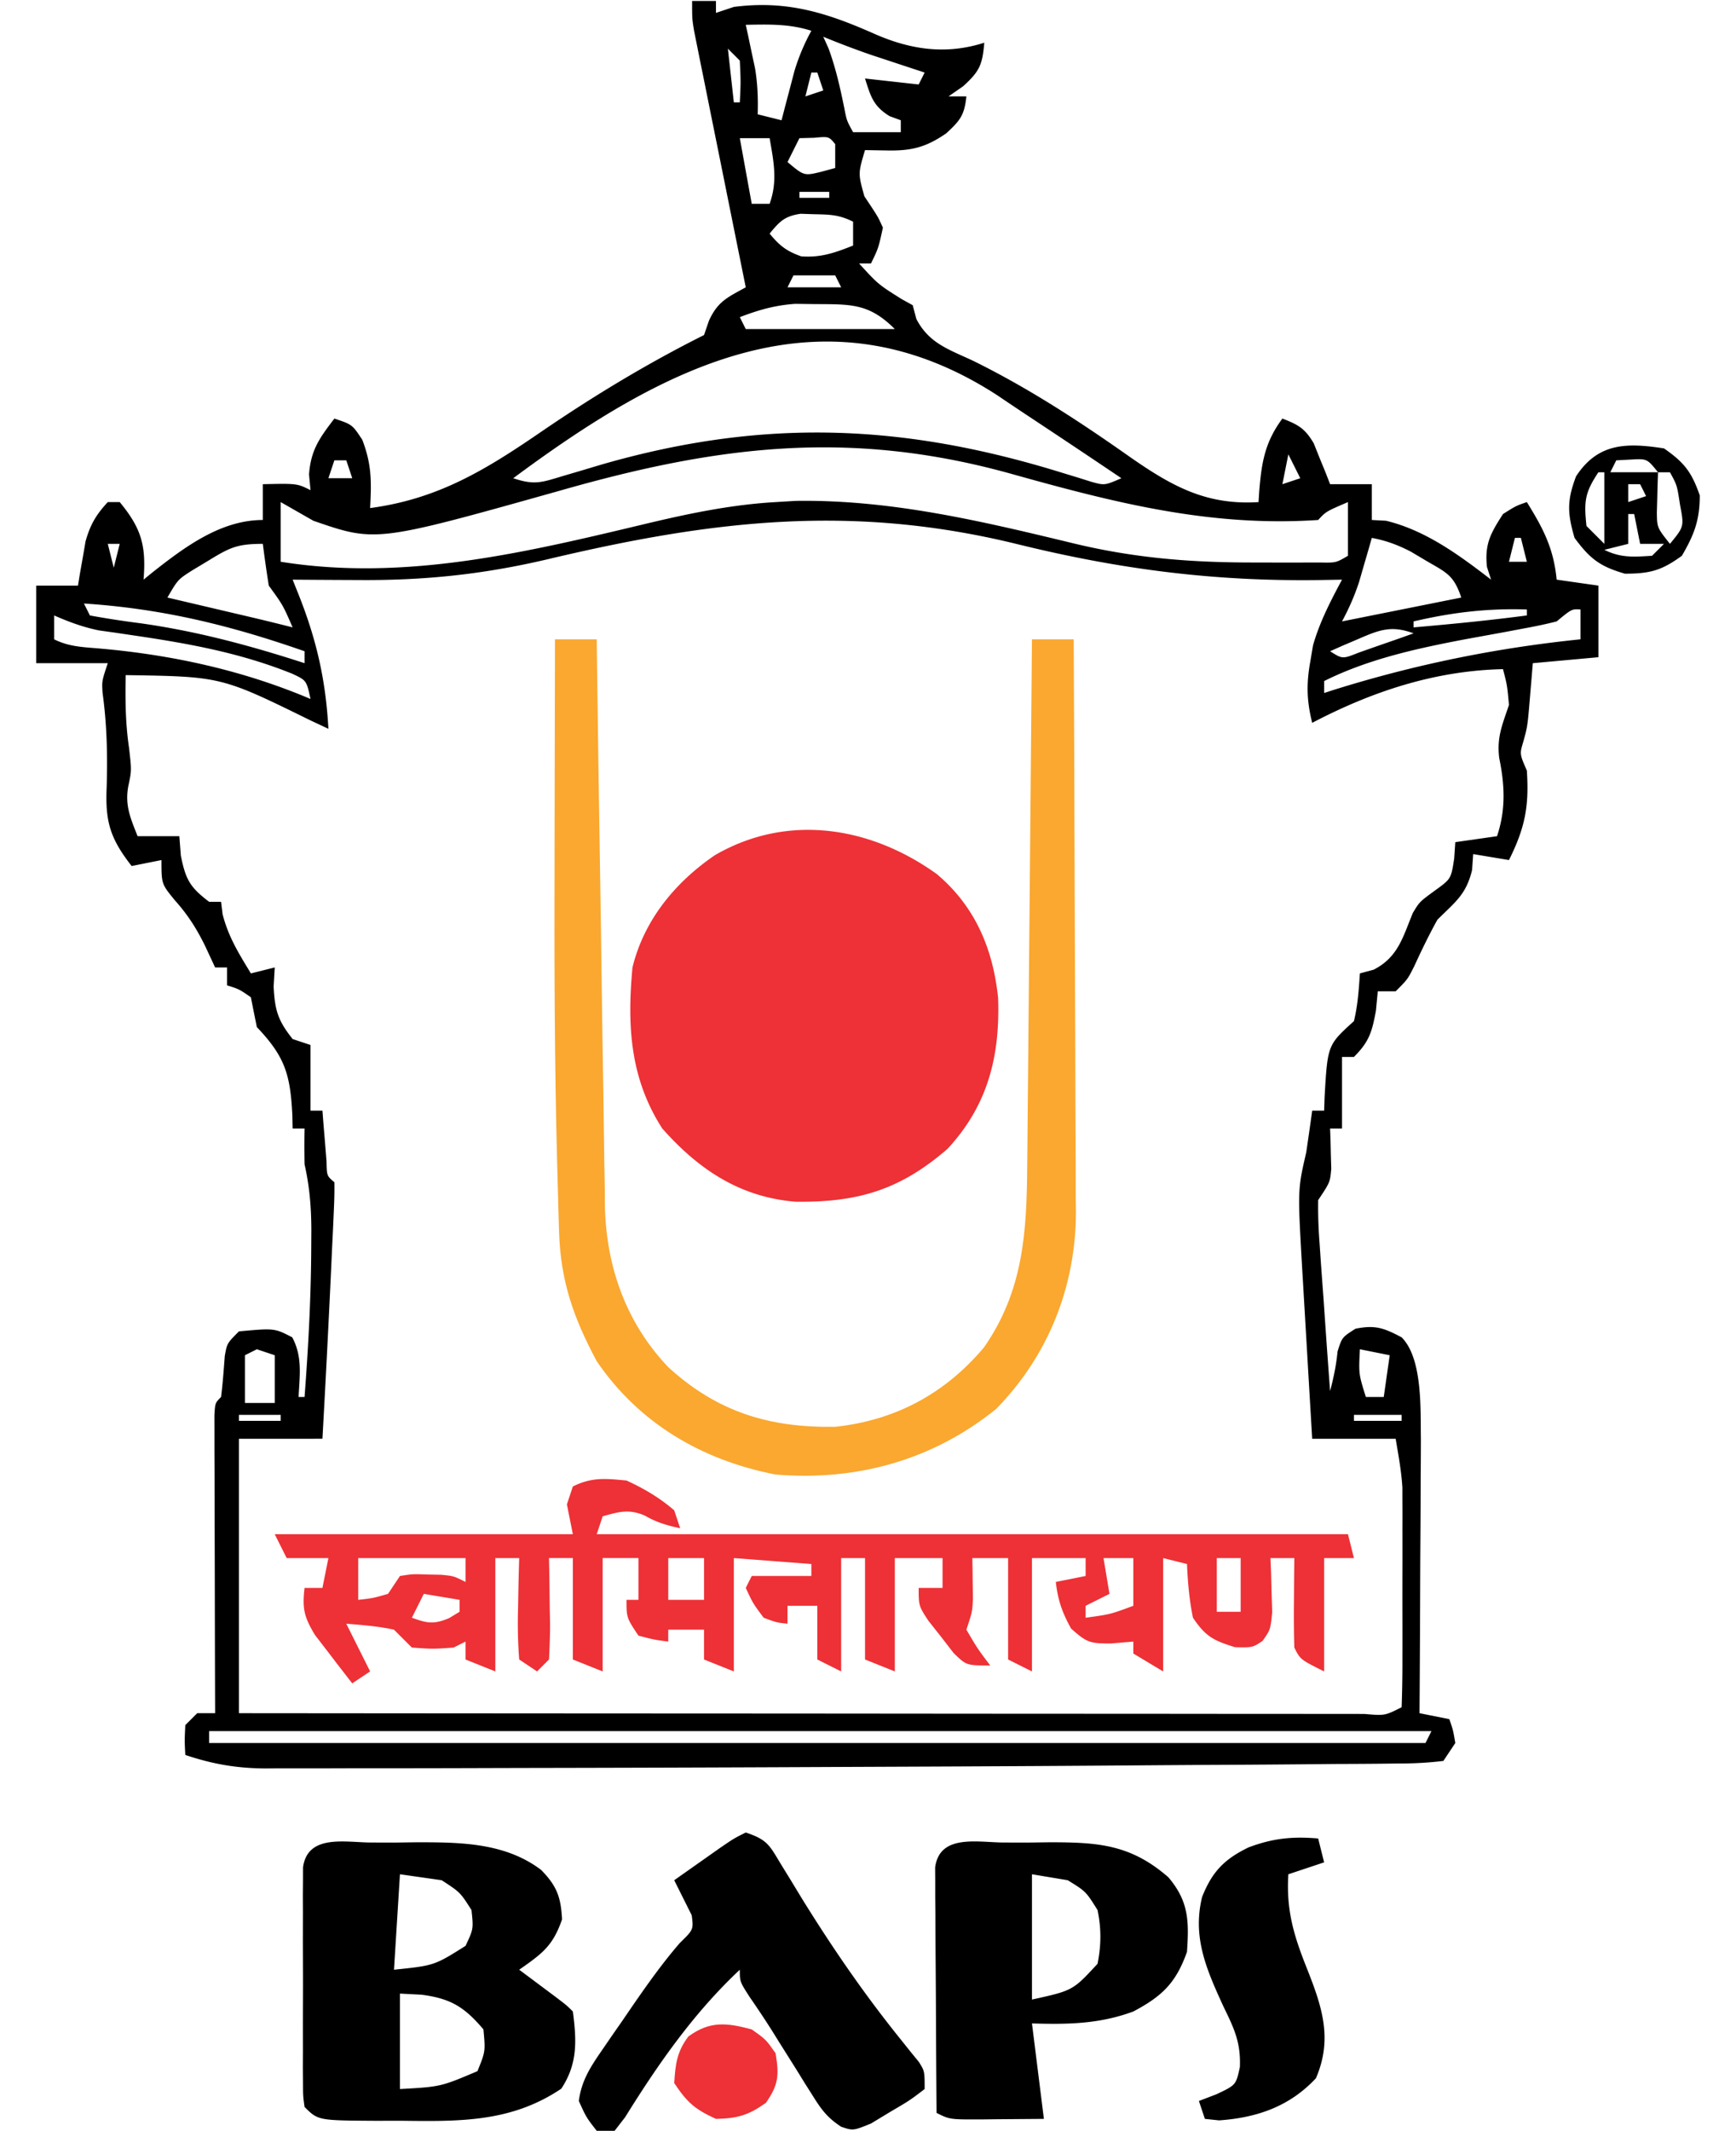
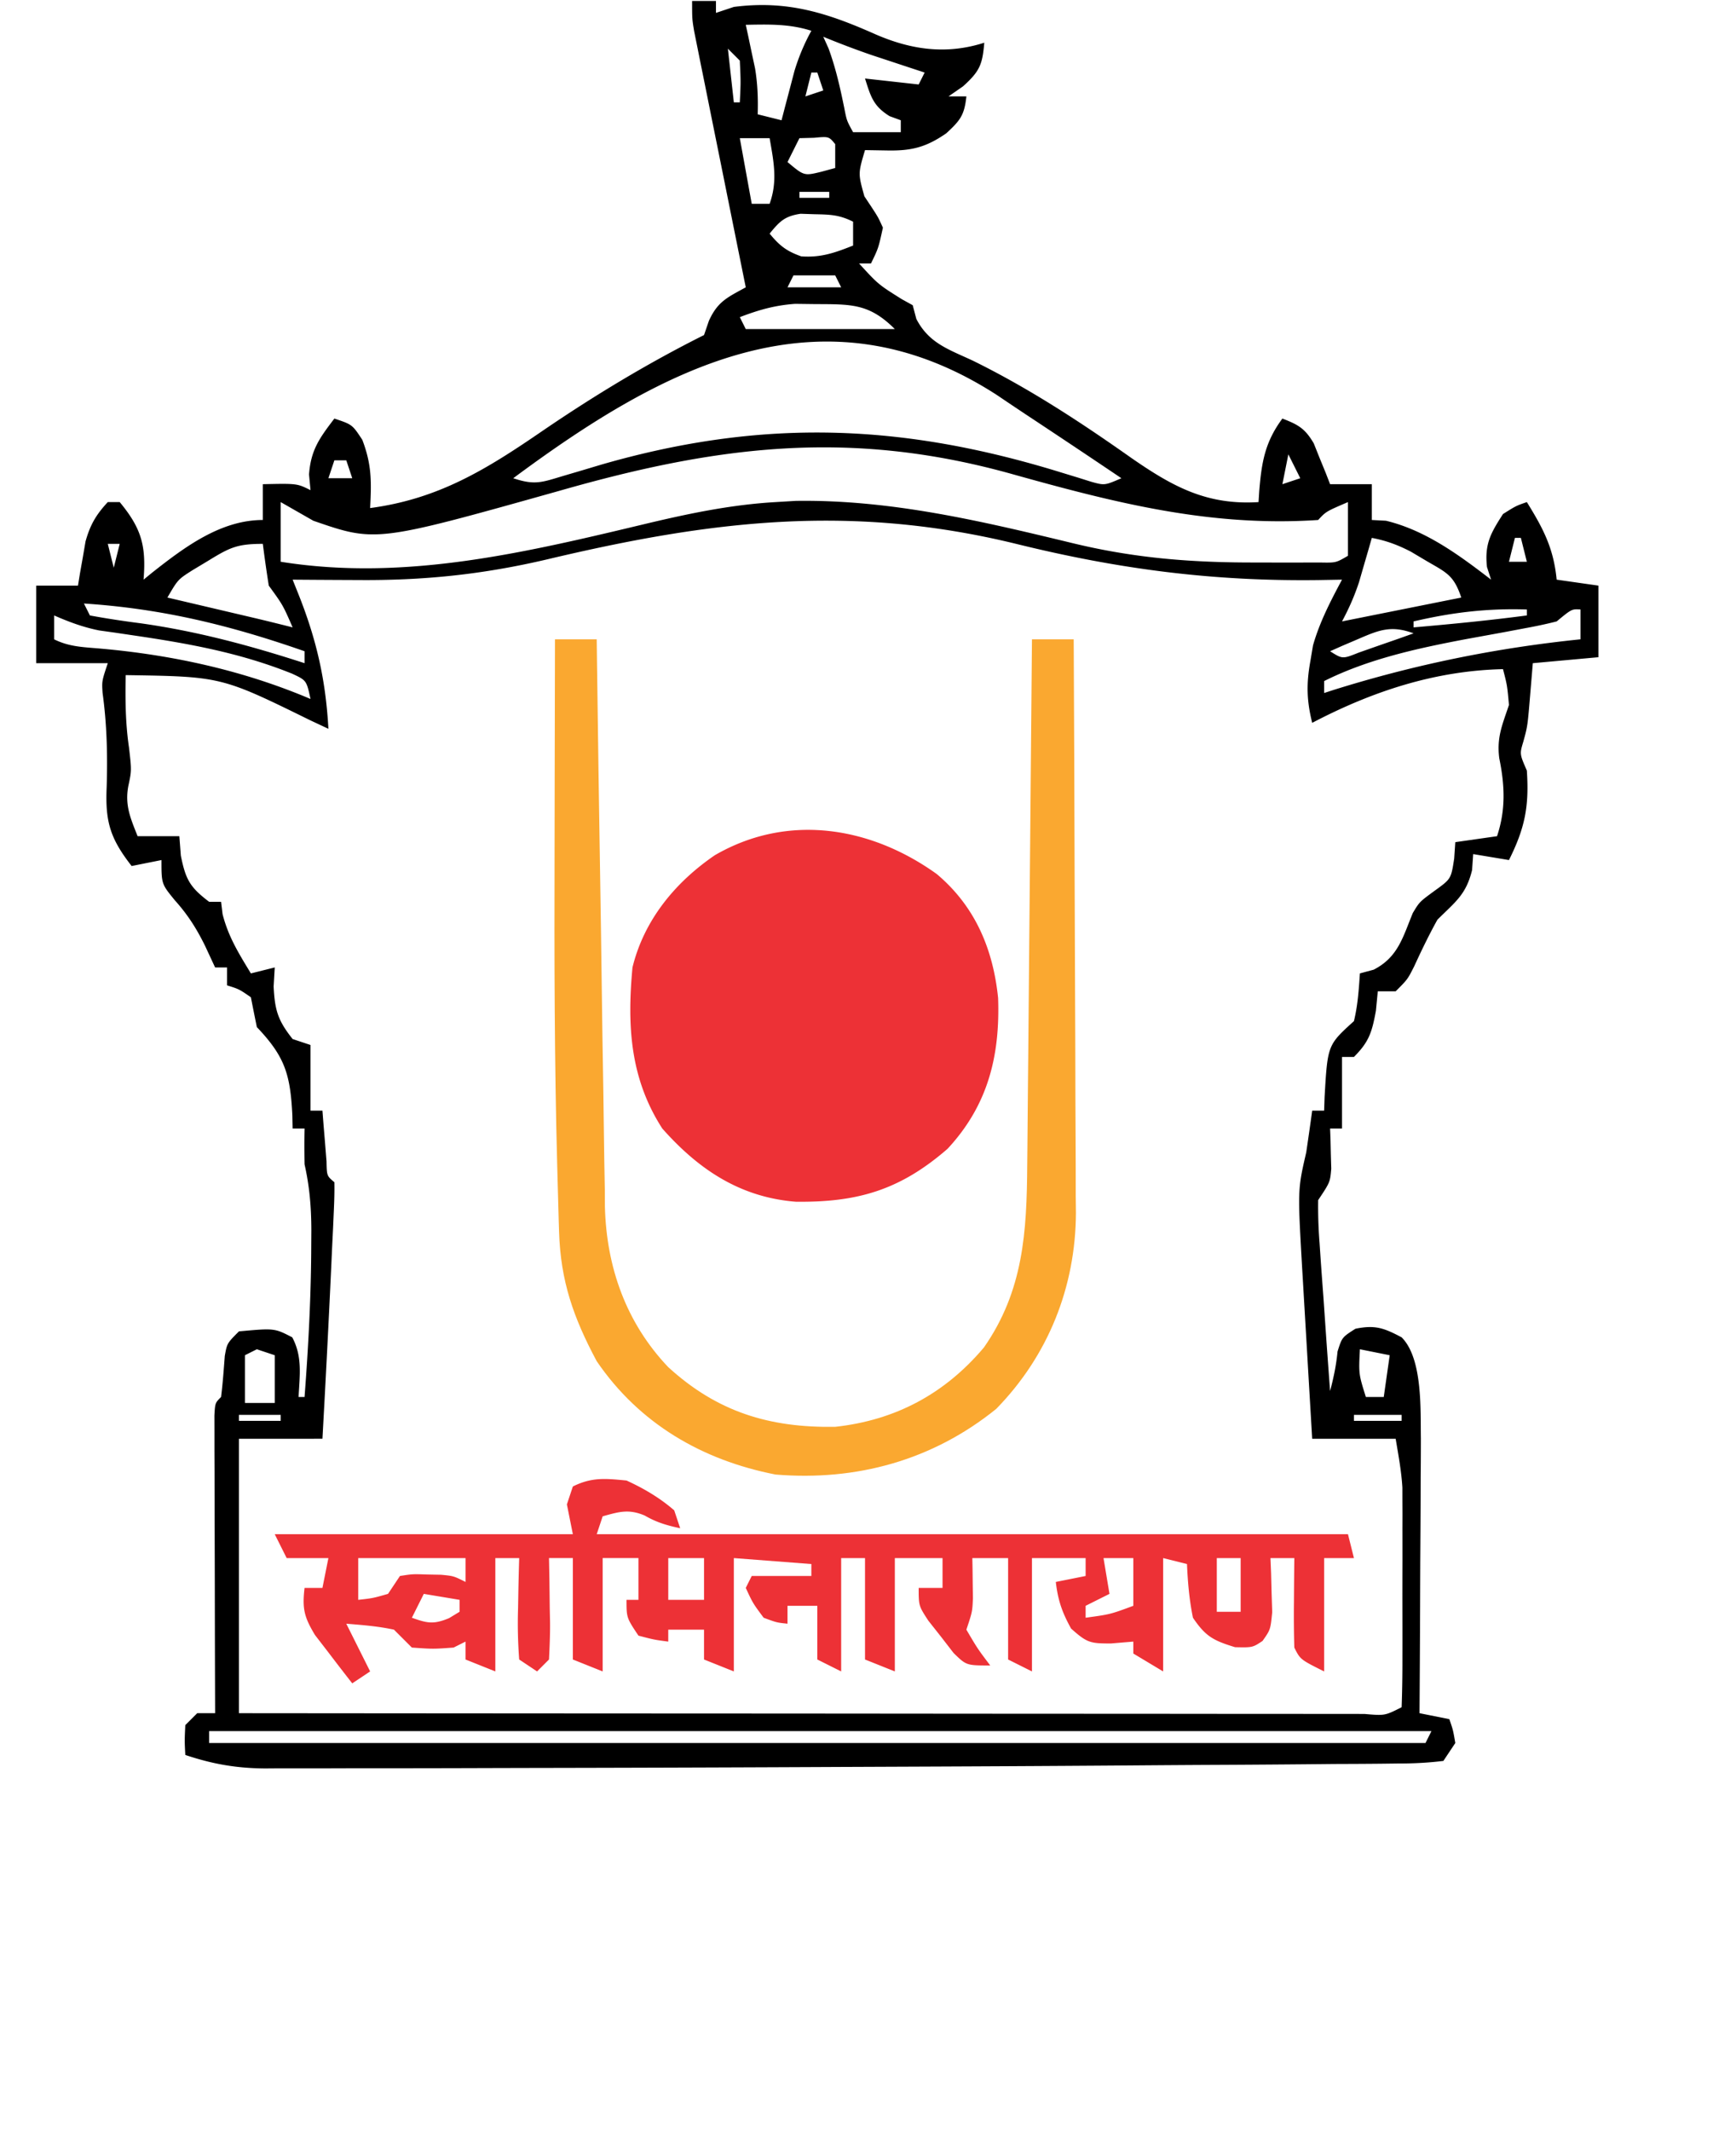
<svg xmlns="http://www.w3.org/2000/svg" height="2500" width="2038" viewBox="19 4.84 279 357.16">
  <path d="M129 5h4v2l3-1c8.98-1.16 15.707 1.014 23.75 4.59 5.99 2.599 11.875 3.45 18.25 1.41-.306 3.674-.758 4.781-3.563 7.313L172 21h3c-.335 3.13-1 4-3.375 6.188-3.378 2.332-5.802 2.94-9.813 2.875L158 30c-1.17 3.928-1.17 3.928-.105 7.746l1.167 1.754c1.145 1.754 1.145 1.754 1.938 3.5-.75 3.438-.75 3.438-2 6h-2c3.213 3.507 3.213 3.507 7.188 6L166 56l.605 2.293c2.115 4.104 5.447 5.113 9.52 7.02 9.441 4.648 18.007 10.27 26.6 16.329 6.912 4.782 12.615 7.9 21.275 7.358l.113-1.793c.4-4.814.926-8.215 3.887-12.207 2.661 1.018 3.805 1.667 5.266 4.164l.984 2.461 1.016 2.477L236 86h7v6l2.375.125C252.02 93.729 257.629 97.867 263 102l-.688-2.125c-.417-3.844.616-5.66 2.688-8.875 2.188-1.375 2.188-1.375 4-2 2.745 4.428 4.485 7.719 5 13l7 1v12l-11 1-.438 5.25c-.442 5.316-.442 5.316-1.16 7.922-.614 2.047-.614 2.047.598 4.828.4 6.002-.316 9.632-3 15l-6-1-.188 2.688c-1.016 4.145-2.81 5.31-5.812 8.312-1.42 2.551-2.666 5.141-3.887 7.793C249 169 249 169 247 171h-3l-.313 3.25c-.659 3.597-1.145 5.208-3.687 7.75h-2v12h-2l.07 1.863.055 2.45.07 2.425C236 203 236 203 234 206a77.776 77.776 0 0 0 .242 7.293l.143 2.14c.153 2.252.321 4.503.49 6.755.106 1.527.212 3.055.316 4.583.258 3.744.53 7.487.809 11.229.593-2.247 1.029-4.303 1.25-6.625.75-2.375.75-2.375 3-3.813 3.32-.679 4.792-.123 7.75 1.438 3.559 3.559 3.145 12.209 3.227 16.909 0 2.147-.011 4.295-.032 6.443l-.008 3.454c-.011 3.607-.036 7.213-.062 10.819-.01 2.46-.02 4.92-.027 7.379-.022 5.999-.056 11.997-.098 17.996l5 1c.625 1.813.625 1.813 1 4l-2 3c-2.625.318-5.019.437-7.649.432l-2.422.031c-2.696.03-5.393.04-8.09.049a3537.197 3537.197 0 0 1-21.598.158c-4.403.023-8.806.056-13.21.09-14.115.105-28.231.17-42.347.225-3.703.015-7.405.031-11.108.048-15.777.071-31.555.12-47.332.147-3.494.008-6.988.018-10.483.029-5.505.016-11.01.022-16.516.02-2.025.001-4.049.005-6.073.013-2.77.01-5.54.007-8.31 0-.801.007-1.602.012-2.428.018-4.846-.027-8.833-.722-13.434-2.26-.125-2.375-.125-2.375 0-5l2-2h3l-.007-1.967c-.022-6.732-.037-13.463-.048-20.195-.005-2.515-.012-5.03-.02-7.546-.013-3.606-.018-7.213-.023-10.82l-.015-3.43v-3.155l-.007-2.793C49 240 49 240 50 239c.282-2.287.448-4.574.621-6.871C51 230 51 230 53 228c5.952-.541 5.952-.541 8.937 1 1.736 3.266 1.243 6.344 1.063 10h1c.653-8.564 1.104-17.097 1.125-25.688l.014-2.282c-.01-3.815-.296-7.314-1.139-11.03-.038-2-.046-4 0-6h-2l-.043-2.195c-.34-6.888-1.245-9.857-5.957-14.805-.34-1.665-.676-3.332-1-5-1.968-1.36-1.968-1.36-4-2v-3h-2l-1.688-3.625c-1.424-2.89-2.908-5.232-5.062-7.625C40 153 40 153 40 149l-5 1c-3.604-4.616-4.45-7.428-4.188-13.25.16-5.384.044-10.465-.69-15.797C30 119 30 119 31 116H19v-13h7c.11-.675.22-1.35.332-2.047l.48-2.703.458-2.672c.793-2.8 1.757-4.451 3.73-6.578h2c3.65 4.402 4.454 7.328 4 13l1.434-1.172C43.816 96.59 49.905 92 57 92v-6c5.75-.125 5.75-.125 8 1l-.25-2.625C65.056 80.24 66.521 78.254 69 75c3 1 3 1 4.688 3.563C75.28 82.734 75.228 85.57 75 90c11.556-1.543 19.561-6.525 29-13 8.65-5.895 17.629-11.314 27-16l.813-2.375C133.29 55.36 134.924 54.693 138 53l-.342-1.688c-1.171-5.79-2.338-11.582-3.503-17.373-.436-2.163-.872-4.325-1.31-6.487-.628-3.104-1.252-6.21-1.876-9.315l-.597-2.936-.546-2.73-.484-2.402C129 8 129 8 129 5zm9 4l.438 2.012c.185.883.37 1.766.562 2.675l.563 2.637c.427 2.613.513 5.034.437 7.676l4 1 .586-2.266.789-2.984.773-2.953A34.558 34.558 0 0 1 149 10c-3.674-1.176-7.17-1.074-11-1zm13 2l.875 1.938c1.223 3.328 1.955 6.606 2.66 10.074.398 2.047.398 2.047 1.465 3.988h8v-2l-1.875-.688c-2.74-1.691-3.175-3.304-4.125-6.312l9 1 1-2-2.45-.805-3.238-1.07-3.199-1.055A145.152 145.152 0 0 1 151 11zm-16 2l1 9h1c.167-3.417.167-3.417 0-7l-2-2zm14 4l-1 4 3-1-1-3h-1zm-12 11l2 11h3c1.374-3.818.68-7.073 0-11h-5zm10 0l-2 4c2.781 2.334 2.781 2.334 5.688 1.625L153 33v-4c-1.066-1.296-1.066-1.296-3.563-1.063L147 28zm0 9v1h5v-1h-5zm-5 7c1.664 2.014 2.825 2.939 5.313 3.813 3.309.23 5.627-.603 8.687-1.813v-4c-2.327-1.163-3.847-1.199-6.438-1.25l-2.37-.078c-2.671.4-3.512 1.275-5.192 3.328zm4 7l-1 2h9l-1-2h-7zm-9 7l1 2h25c-4.338-4.338-7.369-4.153-13.375-4.188l-3.336-.042c-3.404.238-6.113 1.016-9.289 2.23zM99 85c3.579 1.193 4.748.708 8.305-.363l3.186-.938 3.384-1.011c27.073-7.782 50.527-6.874 77.26 1.418l2.576.785 2.29.72c2.194.597 2.194.597 4.999-.611a2068.705 2068.705 0 0 0-15.826-10.56 637.253 637.253 0 0 1-5.069-3.397C150.705 52.061 124.078 66.401 99 85zm7.85 2.078C75.956 95.75 75.956 95.75 65.47 92.125L60 89v10c21.102 3.376 41.667-1.695 62.113-6.574 6.968-1.64 13.735-3.012 20.887-3.426l3.371-.203c15.934-.244 31.242 3.408 46.646 7.133 10.495 2.523 20.077 3.23 30.858 3.195l3.742.012 3.563-.004 3.241-.004c2.566.045 2.566.045 4.579-1.129v-9c-3.684 1.578-3.684 1.578-5 3-18.278 1.215-34.407-2.962-51.858-7.845-26.79-7.366-48.85-4.63-75.291 2.923zM229 81l-1 5 3-1-2-4zM69 82l-1 3h4l-1-3h-2zm35.802 16.574c-10.88 2.553-20.705 3.58-31.865 3.489l-3.2-.014c-2.58-.012-5.158-.028-7.737-.049l.949 2.37c3.038 7.6 4.606 14.418 5.051 22.63l-3.043-1.426C50.033 118.244 50.033 118.244 34 118c-.074 4.147-.047 8.083.563 12.188C35 134 35 134 34.437 136.625c-.593 3.223.378 5.377 1.563 8.375h7l.25 3.25c.806 4.029 1.532 5.312 4.75 7.75h2l.25 2.063c.973 3.812 2.708 6.578 4.75 9.937l4-1-.188 3.188c.197 4.003.726 5.712 3.188 8.812l3 1v11h2c.09 1.174.09 1.174.184 2.371l.254 3.066c.08 1.01.162 2.02.246 3.06.048 2.44.048 2.44 1.316 3.503.03 1.56-.014 3.121-.086 4.68l-.131 2.98-.158 3.215-.148 3.254c-.445 9.626-.944 19.25-1.477 28.871H53v46c25.277.023 50.554.041 75.832.052 11.735.005 23.471.012 35.207.023 10.225.01 20.45.017 30.675.02 5.417 0 10.835.003 16.252.01 5.093.007 10.186.01 15.279.008 1.875 0 3.75.002 5.625.006 2.548.005 5.096.004 7.645.001l2.278.01c3.39.291 3.39.291 6.207-1.13.101-2.814.14-5.603.133-8.418l.003-2.576c0-1.805-.001-3.61-.006-5.414-.005-2.75 0-5.5.007-8.25 0-1.753-.002-3.507-.004-5.26l.006-2.482-.01-2.355-.002-2.05c-.16-2.753-.674-5.475-1.127-8.195h-14c-.288-4.838-.573-9.676-.854-14.514a4812.09 4812.09 0 0 0-.292-4.929c-.14-2.373-.279-4.746-.417-7.12l-.132-2.194c-.744-13.007-.744-13.007.695-19.243.344-2.332.68-4.665 1-7h2l.078-2.266c.503-8.73.503-8.73 4.922-12.734.652-2.696.814-5.216 1-8l2.313-.625c4.081-2.088 4.881-5.418 6.562-9.5C251 156 251 156 253.563 154.125c2.727-1.969 2.727-1.969 3.25-5.375L257 146l7-1c1.477-4.43 1.305-8.504.375-13.062-.45-3.527.512-5.598 1.625-8.938-.294-3.271-.294-3.271-1-6-11.422.261-21.907 3.714-32 9-.93-3.716-.993-6.548-.313-10.312l.45-2.676c1.13-3.945 2.933-7.403 4.863-11.012l-3.996.07c-17.705.224-33.39-1.817-50.577-6.05-27.768-6.792-51.23-3.942-78.625 2.554zM243 95l-.586 2.047-.789 2.703-.773 2.672c-.773 2.339-1.688 4.412-2.852 6.578l1.836-.367 5.273-1.055L248 107l8.164-1.633L258 105c-1.252-3.755-2.456-4.169-5.813-6.125l-2.644-1.57c-2.23-1.144-4.098-1.838-6.543-2.305zm24 0l-1 4h3l-1-4h-1zM31 96l1 4 1-4h-2zm16.875 2.813l-2.633 1.582c-2.476 1.572-2.476 1.572-4.242 4.605l3.578.84 4.672 1.097 2.355.553 2.286.537 2.094.492c2.009.48 4.013.976 6.015 1.481-1.633-3.747-1.633-3.747-4-7a235.648 235.648 0 0 1-1-7c-4.315 0-5.553.621-9.125 2.813zM27 106l1 2c2.84.525 5.638.945 8.5 1.313C45.99 110.65 54.897 113.05 64 116v-2c-12.396-4.33-23.825-7.14-37-8zm223 3v1c6.352-.549 12.679-1.165 19-2v-1c-6.644-.214-12.532.488-19 2zm-228-1v4c2.52 1.26 4.89 1.307 7.663 1.545C41.831 114.613 53.715 117.21 65 122c-.675-3.117-.675-3.117-3.098-4.246-8.696-3.495-17.338-5.05-26.586-6.41l-3.035-.45-2.717-.38c-2.698-.54-5.045-1.418-7.564-2.514zm252 1c-1.764.45-3.549.823-5.34 1.148l-3.224.61c-2.214.405-4.427.808-6.641 1.21-8.096 1.534-16.375 3.322-23.795 7.032v2l1.59-.516c13.609-4.257 27.235-7.034 41.41-8.484v-5c-1.462-.092-1.462-.092-4 2zm-33.25 2.938l-2.703 1.152L236 114c2.077 1.317 2.077 1.317 4.82.223l3.305-1.16 3.32-1.153L250 111c-3.69-1.371-5.709-.6-9.25.938zM56 231l-2 1v8h5v-8l-3-1zm185 0c-.21 4.14-.21 4.14 1 8h3l1-7-5-1zM53 242v1h7v-1h-7zm187 0v1h8v-1h-8zM48 295v2h204l1-2H48z" />
  <path d="M170.027 151.34c6.42 5.402 9.444 12.52 10.293 20.773.344 9.759-1.722 18.014-8.476 25.285-7.972 6.925-15.11 8.999-25.461 8.872-9.304-.742-16.272-5.373-22.383-12.27-5.433-8.42-5.907-17.29-5-27 1.928-7.92 7.156-14.273 13.813-18.812 12.195-7.076 26.09-4.833 37.214 3.152zM118 253c2.92 1.34 5.568 2.894 8 5l1 3c-2.226-.477-3.957-.975-5.938-2.125-2.688-1.14-4.3-.642-7.062.125l-1 3h126l1 4h-5v19c-4-2-4-2-5-4a189.58 189.58 0 0 1-.063-7.625l.014-2.14c.012-1.745.03-3.49.049-5.235h-4l.105 2.52.083 3.293.105 3.269C226 278 226 278 224.672 279.891 223 281 223 281 220.062 280.937c-3.625-1.11-4.937-1.788-7.062-4.937-.614-2.994-.87-5.95-1-9l-4-1v19l-5-3v-2l-3.75.313c-3.447 0-3.987-.077-6.688-2.5-1.504-2.708-2.212-4.755-2.562-7.813l5-1v-3h-9v19l-4-2v-17h-6l.035 1.863.028 2.45.035 2.425C176 275 176 275 175 278c1.872 3.183 1.872 3.183 4 6-4 0-4 0-6.14-2.082l-2.11-2.73-2.14-2.708C167 274 167 274 167 271h4v-5h-8v19l-5-2v-17h-4v19l-4-2v-9h-5v3c-1.813-.188-1.813-.188-4-1-1.813-2.438-1.813-2.438-3-5l1-2h10v-2l-13-1v19l-5-2v-5h-6v2c-2.375-.313-2.375-.313-5-1-2-3-2-3-2-6h2v-7h-6v19l-5-2v-17h-4l.07 3.648c.02 1.576.037 3.151.055 4.727l.05 2.406c.018 2.074-.072 4.148-.175 6.219l-2 2-3-2c-.22-2.95-.28-5.684-.188-8.625l.042-2.43c.035-1.982.089-3.963.146-5.945h-4v19l-5-2v-3l-2 1c-3.438.25-3.438.25-7 0l-3-3c-2.675-.578-5.262-.776-8-1l.875 1.75L75 285l-3 2a441.628 441.628 0 0 1-4-5.188l-2.25-2.917c-1.83-3.026-2.154-4.443-1.75-7.895h3l1-5h-7l-2-4h50l-1-5 1-3c3.17-1.585 5.48-1.34 9-1zm-45 13v7c2.437-.27 2.437-.27 5-1l2-3c2.094-.328 2.094-.328 4.5-.25l2.406.047C89 269 89 269 91 270v-4H73zm52 0v7h6v-7h-6zm73 0l1 6-4 2v2c4.13-.567 4.13-.567 8-2v-8h-5zm19 0v9h4v-9h-4zm-133 6l-2 4c2.606.93 3.642 1.15 6.25.063L90 275v-2l-6-1z" fill="#ed3136" />
  <path d="M106 112h7l.049 3.836c.155 11.961.33 23.922.526 35.883.1 6.148.192 12.296.269 18.445.074 5.94.167 11.878.272 17.818.037 2.26.067 4.52.09 6.78.035 3.178.093 6.356.156 9.534l.013 2.799c.258 10.158 3.56 19.482 10.625 26.905 8.204 7.49 16.934 10.179 28 10 10.087-1.098 18.384-5.524 24.95-13.313 6.62-9.49 7.183-19.373 7.255-30.591l.03-2.9c.032-3.138.057-6.277.081-9.415l.063-6.557c.055-5.734.105-11.468.153-17.202.05-5.86.106-11.718.161-17.577.108-11.481.21-22.963.307-34.445h7c.07 13.387.123 26.774.155 40.162.016 6.216.037 12.433.071 18.65.033 6.004.05 12.008.059 18.012.005 2.286.016 4.572.032 6.858.022 3.212.025 6.424.024 9.636l.032 2.838c-.057 12.416-4.65 23.922-13.373 32.844-10.668 8.616-23.437 12.117-37 11-12.318-2.406-22.854-8.527-30-19-3.906-7.305-6.065-13.448-6.314-21.722l-.063-2.025c-.066-2.216-.124-4.432-.182-6.648l-.063-2.33c-.474-17.53-.497-35.056-.447-52.591.01-4.052.015-8.103.02-12.155.01-7.843.028-15.686.049-23.529z" fill="#faa830" />
-   <path d="M75.334 313.678l3.728.01 3.647-.05c7.336-.003 14.884.025 20.975 4.637 2.637 2.7 3.306 4.54 3.503 8.287-1.549 4.485-3.354 5.747-7.187 8.438l1.715 1.277 2.222 1.66 2.215 1.653C108 341 108 341 109 342c.634 4.893.824 8.751-1.938 12.937-8.418 5.67-17.107 5.498-27 5.375l-4.017.01c-9.778-.055-9.778-.055-12.045-2.322-.254-1.822-.254-1.822-.259-4.05l-.019-2.529.012-2.734-.005-2.802c-.002-1.956.002-3.913.01-5.87.011-3.003 0-6.005-.012-9.007 0-1.899.003-3.797.007-5.696l-.012-2.733.02-2.528c0-.736.002-1.472.004-2.23.791-5.676 7.287-4.117 11.588-4.143zM80 319l-1 16c6.766-.706 6.766-.706 12-4 1.336-2.846 1.336-2.846 1-6-1.894-2.978-1.894-2.978-5-5l-7-1zm0 20v16c6.832-.383 6.832-.383 13-3 1.343-3.312 1.343-3.312 1-7-3.194-3.767-5.495-5.178-10.375-5.813L80 339zM181.432 313.678l3.756.01 3.697-.05c8.195-.004 13.645.344 19.99 5.862 3.425 4.029 3.475 7.345 3.125 12.5-1.83 5.184-4.165 7.446-9 10-5.658 2.101-11.015 2.187-17 2l2 16-7.875.062-2.476.028c-5.427.021-5.427.021-7.649-1.09-.05-6.087-.086-12.174-.11-18.262-.01-2.072-.024-4.144-.04-6.216-.025-2.973-.036-5.947-.045-8.92l-.032-2.82v-2.608l-.014-2.301c.74-5.755 7.33-4.17 11.673-4.195zM186 319v21c6.858-1.514 6.858-1.514 11-6 .621-3.13.641-5.872 0-9-1.96-3.126-1.96-3.126-5-5l-6-1zM138 312c3.634 1.211 3.964 2.109 5.898 5.313l1.685 2.737 1.792 2.95c5.144 8.317 10.565 16.2 16.712 23.807l1.561 1.955 1.38 1.686C168 352 168 352 168 355c-2.484 1.895-2.484 1.895-5.75 3.813l-3.234 1.957C156 362 156 362 153.978 361.308c-2.223-1.47-3.228-2.76-4.634-5.011l-1.41-2.223-1.434-2.324-2.844-4.516-1.36-2.185a164.927 164.927 0 0 0-3.64-5.47C137 337 137 337 137 335c-7.722 7.24-13.675 15.767-19.238 24.727L116 362h-3c-1.75-2.25-1.75-2.25-3-5 .437-3.338 1.877-5.593 3.766-8.336l1.699-2.476 1.785-2.563 1.738-2.54c2.517-3.645 5.04-7.2 7.938-10.554 2.315-2.26 2.315-2.26 2.011-4.656L128 324l-2-4c1.624-1.147 3.25-2.293 4.875-3.438l2.742-1.933C136 313 136 313 138 312zM234 313l1 4-6 2c-.37 5.864.847 10.08 3 15.5 2.557 6.439 4.535 11.941 1.625 18.688-4.402 4.716-9.87 6.622-16.25 7.062L215 360l-1-3 2.938-1.125c3.28-1.552 3.28-1.552 3.933-4.566.16-4.127-.945-6.423-2.746-10.122-2.821-6.159-5.248-11.572-3.594-18.37 1.676-4.23 3.692-6.325 7.781-8.317 4.071-1.537 7.375-1.867 11.688-1.5zM292 80c3.414 2.369 4.643 3.975 6 7.875 0 4.129-.917 6.564-3 10.125-3.407 2.478-5.35 3-9.563 3-4.2-1.222-5.842-2.49-8.437-6-1.21-4.16-1.284-6.247.25-10.313 3.687-5.662 8.542-5.647 14.75-4.687zm-8 2l-1 2h8c-1.839-2.287-1.839-2.287-4.625-2.125L284 82zm-3 2c-2.313 3.47-2.425 4.922-2 9l3 3V84h-1zm10 0a280.282 280.282 0 0 0-.125 4.313l-.07 2.425c.037 2.546.037 2.546 2.195 5.262 2.383-2.897 2.383-2.897 1.688-6.563-.5-3.28-.5-3.28-1.688-5.437h-2zm-5 2v3l3-1-1-2h-2zm0 5v5l-4 1c2.763 1.381 4.947 1.19 8 1l2-2h-4l-1-5h-1z" />
-   <path d="M139 345c2.375 1.688 2.375 1.688 4 4 .608 3.649.514 5.268-1.625 8.313-2.934 2.084-4.777 2.614-8.375 2.687-3.53-1.604-4.828-2.742-7-6 .198-3.161.441-5.263 2.375-7.813 3.631-2.653 6.46-2.292 10.625-1.187z" fill="#ed3136" />
</svg>